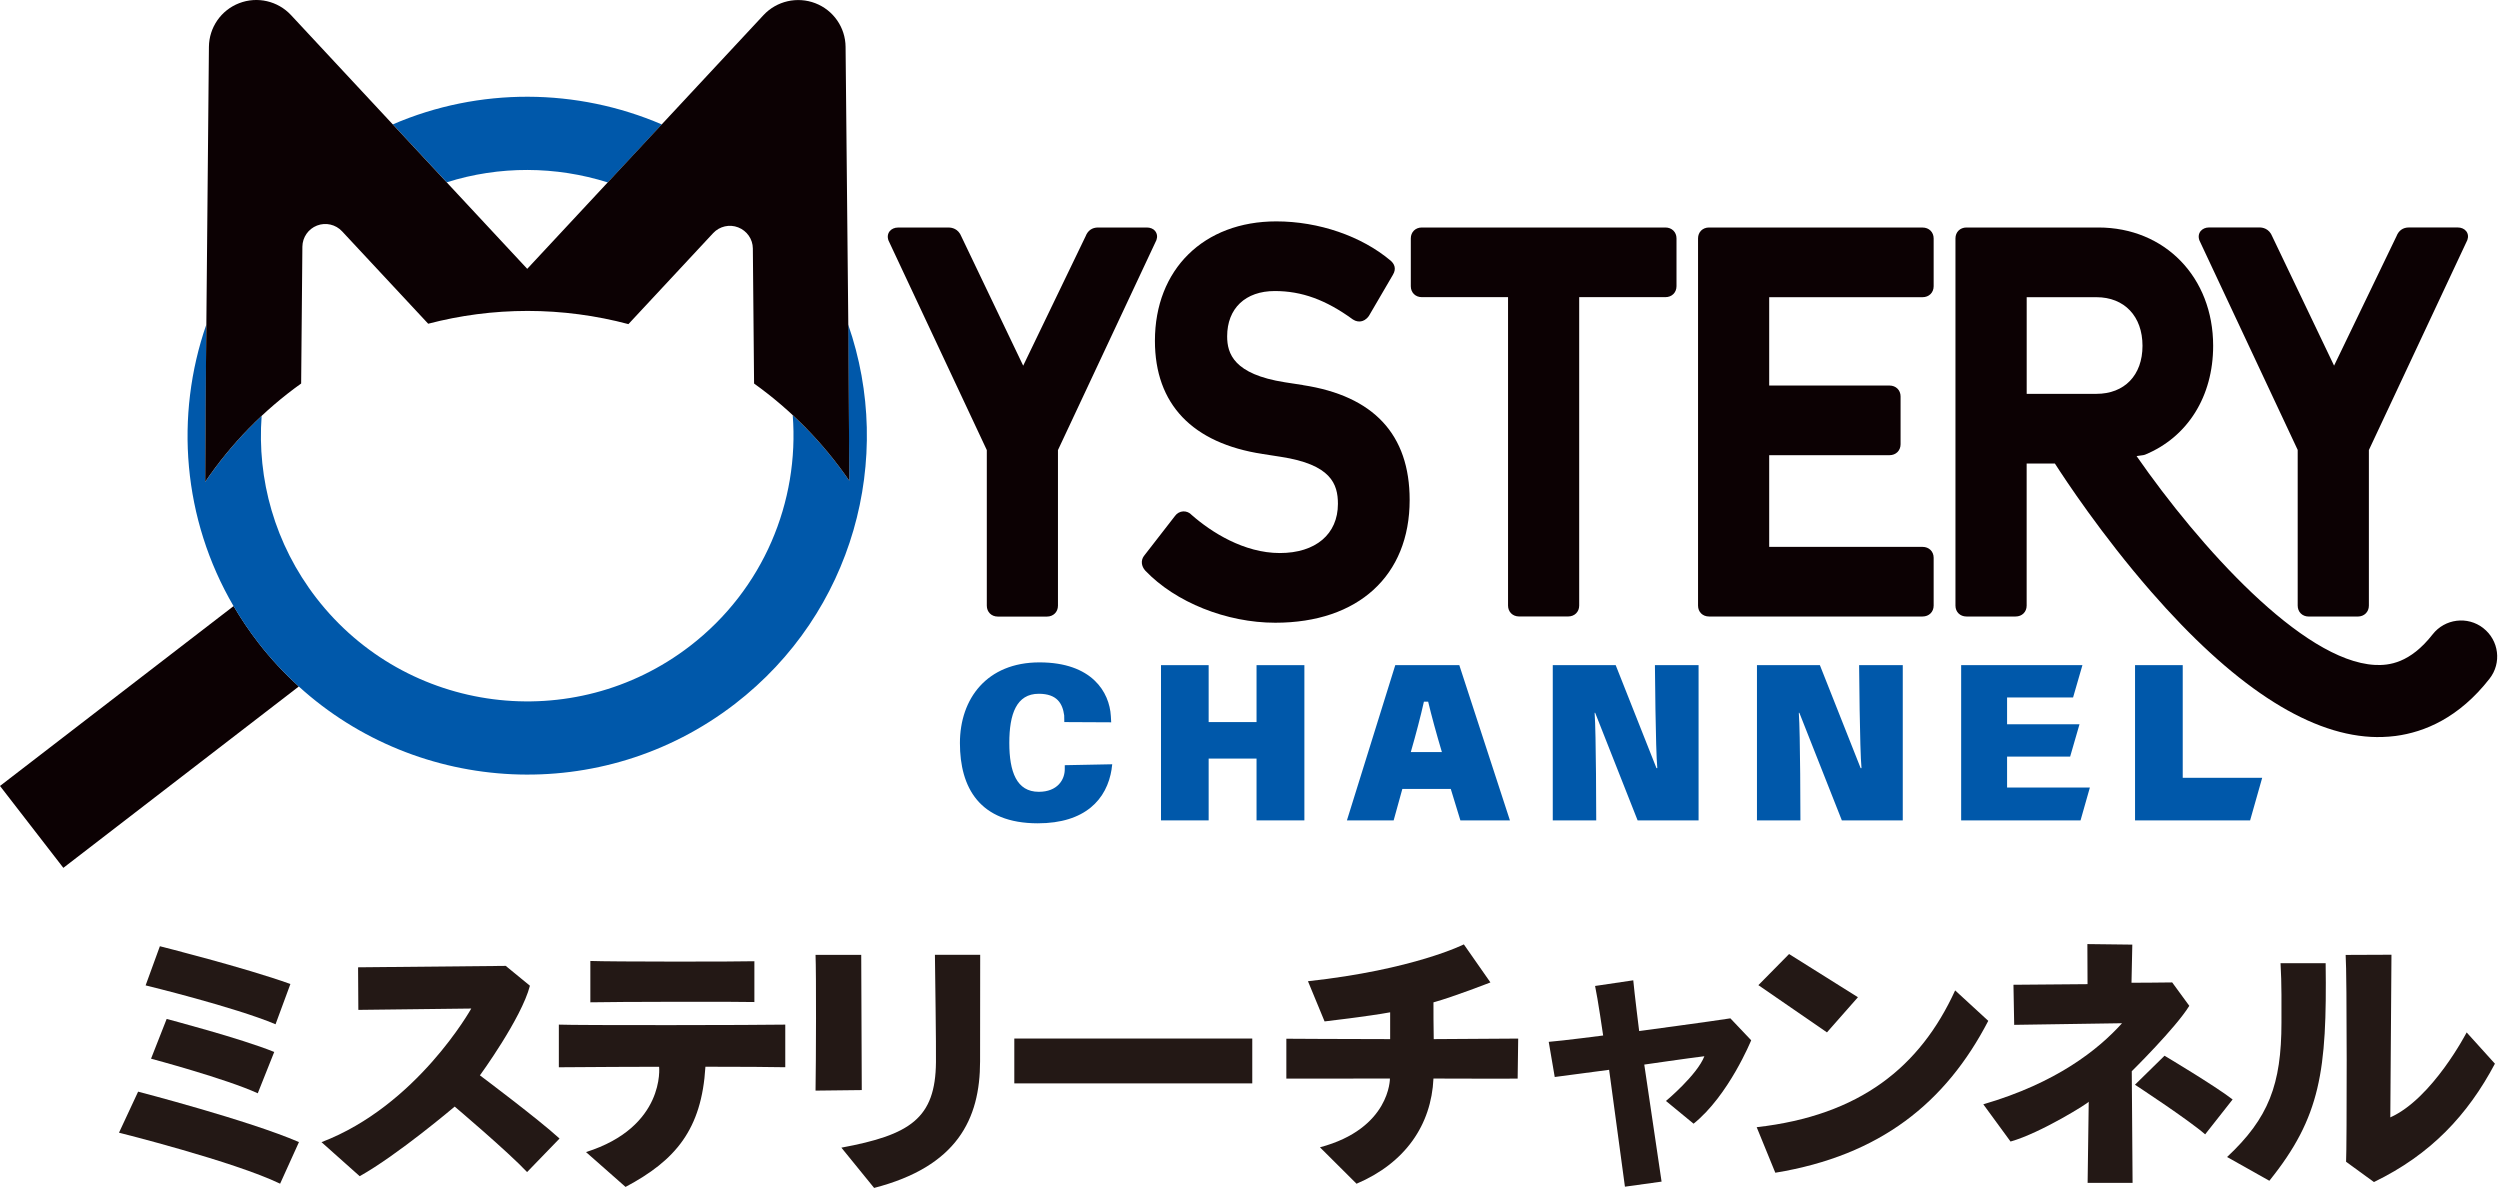
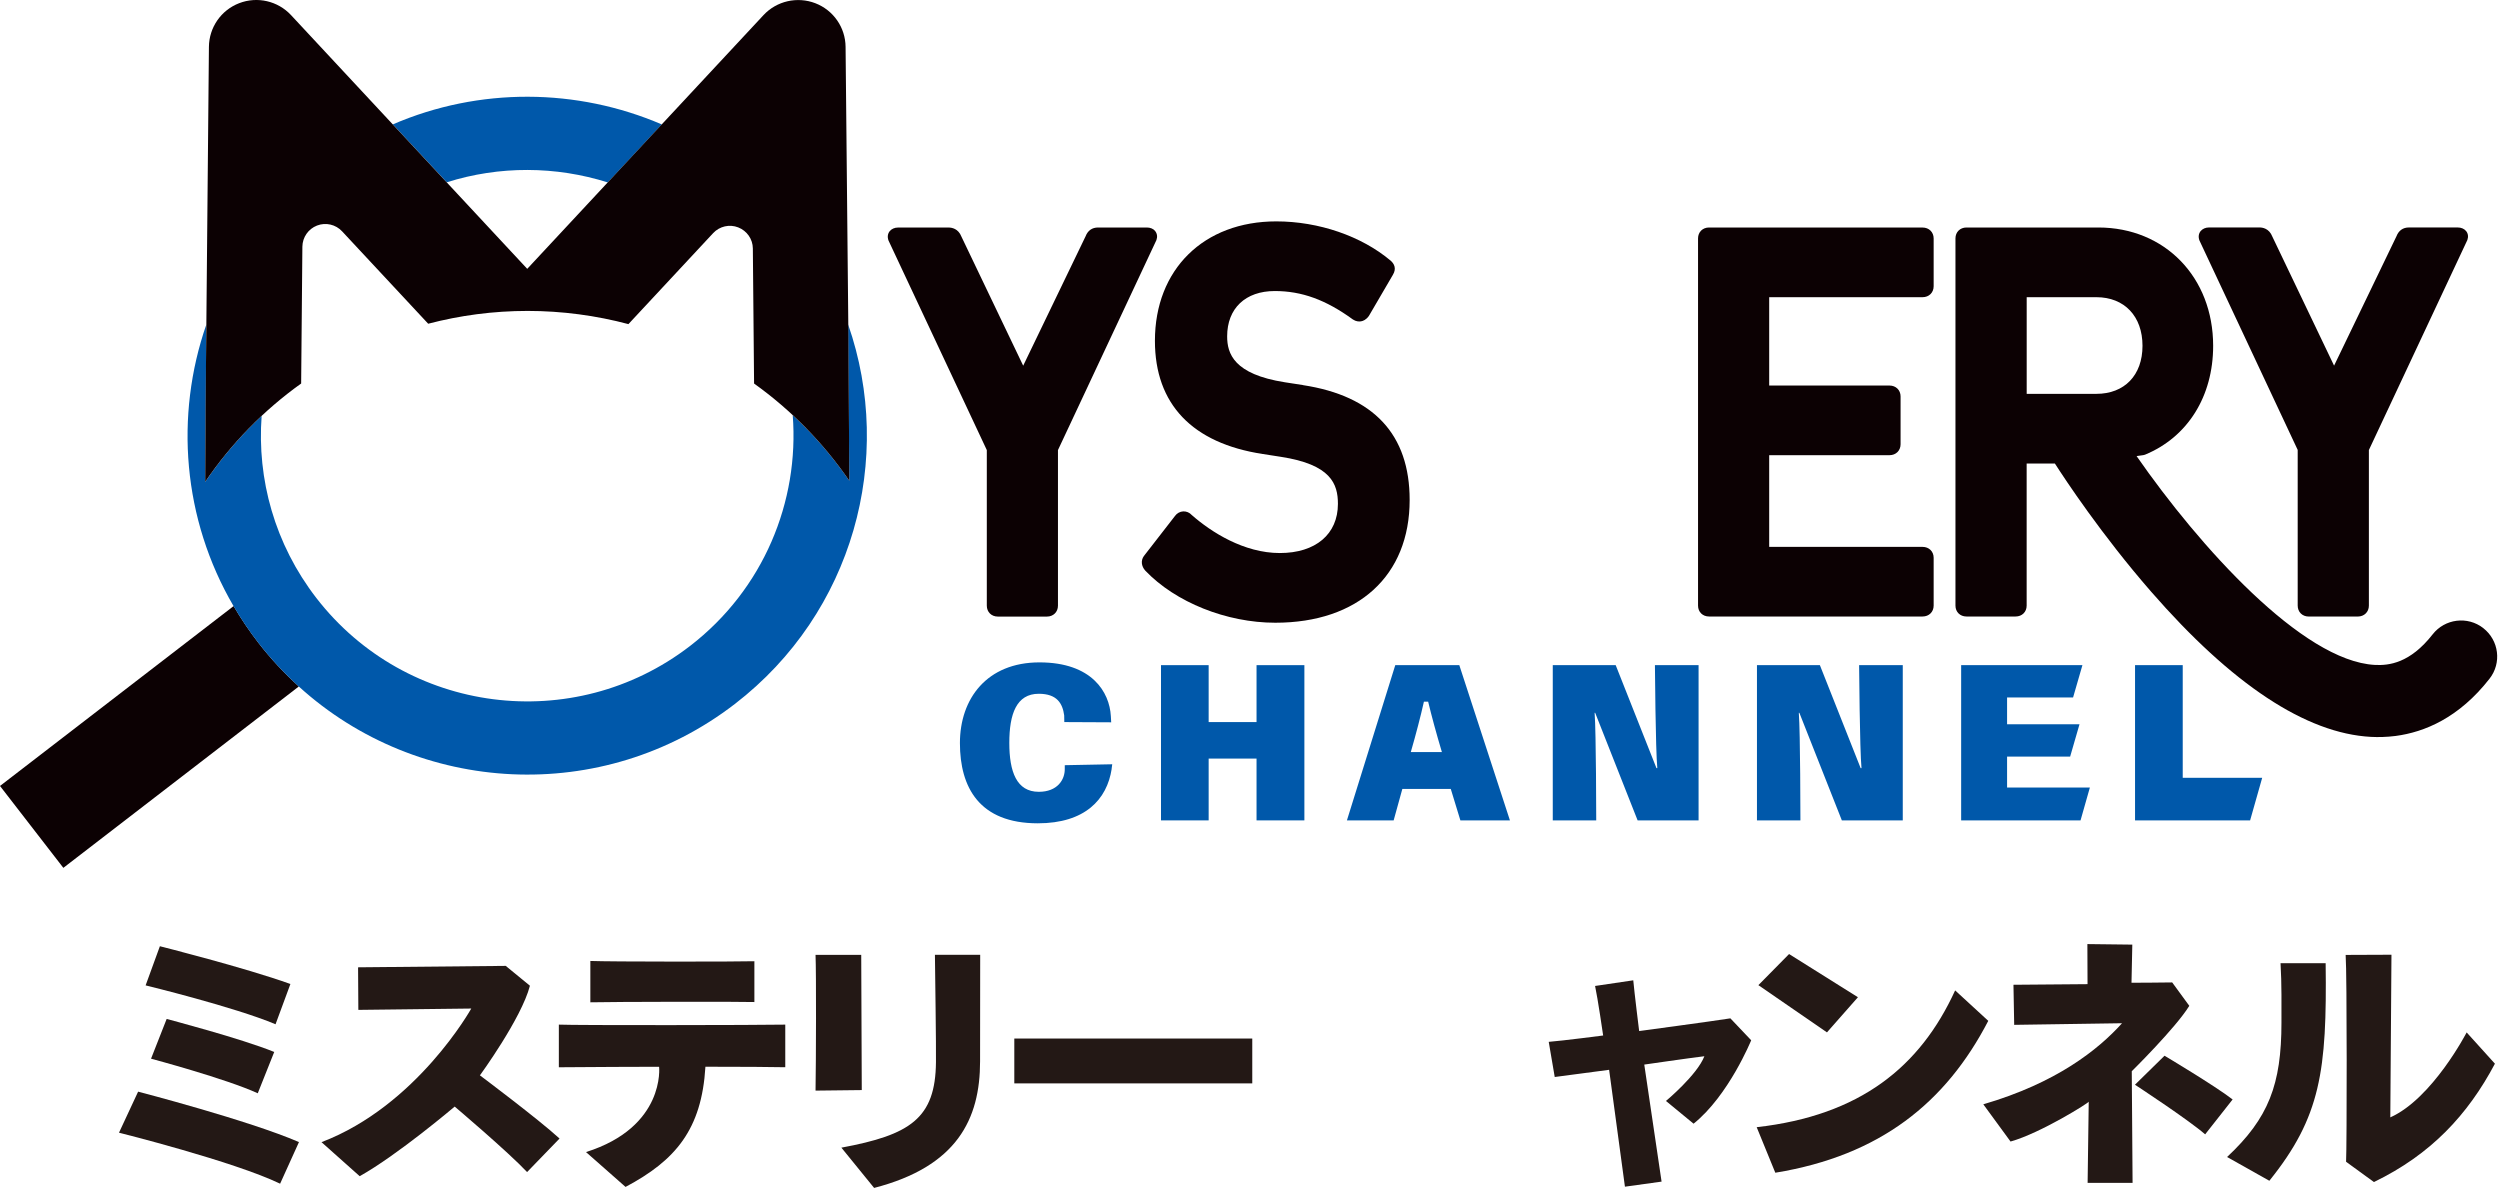
<svg xmlns="http://www.w3.org/2000/svg" width="65" height="31" viewBox="0 0 65 31" fill="none">
  <g clip-path="url(#clip0_7593_247553)">
    <path d="M7.551 25.584C6.369 25.159 4.157 24.602 4.157 24.602L3.786 25.62C3.786 25.62 6.108 26.185 7.164 26.631L7.551 25.583V25.584Z" fill="#231815" />
    <path d="M6.702 28.425L7.13 27.351C6.276 27.002 4.333 26.493 4.333 26.493L3.927 27.526C3.927 27.526 5.885 28.049 6.703 28.426L6.702 28.425Z" fill="#231815" />
-     <path d="M3.591 28.383L3.094 29.45C3.094 29.45 6.08 30.196 7.283 30.776L7.773 29.694C6.466 29.129 3.591 28.383 3.591 28.383Z" fill="#231815" />
+     <path d="M3.591 28.383L3.094 29.45C3.094 29.45 6.08 30.196 7.283 30.776L7.773 29.694C6.466 29.129 3.591 28.383 3.591 28.383" fill="#231815" />
    <path d="M13.704 30.473C13.206 29.943 11.822 28.771 11.822 28.771C11.822 28.771 10.339 30.03 9.352 30.581L8.359 29.696C10.843 28.75 12.253 26.222 12.253 26.222L9.317 26.257L9.31 25.15L13.149 25.113L13.778 25.629C13.559 26.478 12.478 27.959 12.478 27.959C12.478 27.959 14.002 29.1 14.548 29.602L13.704 30.474V30.473Z" fill="#231815" />
    <path d="M20.418 27.748C20.041 27.741 19.348 27.735 18.341 27.735C18.243 29.367 17.565 30.169 16.264 30.86L15.236 29.954C17.307 29.3 17.137 27.736 17.137 27.736C17.137 27.736 14.907 27.742 14.53 27.749V26.64C14.964 26.661 19.774 26.654 20.417 26.64V27.749L20.418 27.748ZM19.614 26.053C19.243 26.04 15.93 26.046 15.349 26.06V24.985C15.859 25.006 19.16 25.006 19.614 24.992V26.052V26.053Z" fill="#231815" />
    <path d="M32.559 28.168H26.372V27.002H32.559V28.168Z" fill="#231815" />
-     <path d="M39.459 28.044C39.459 28.044 38.193 28.049 37.27 28.042C37.215 29.248 36.536 30.239 35.27 30.777L34.319 29.83C36.15 29.342 36.138 28.042 36.138 28.042L33.445 28.044V27.007C33.445 27.007 34.998 27.017 36.144 27.017V26.32C35.585 26.424 34.439 26.557 34.439 26.557L34.007 25.512C36.757 25.212 38.06 24.554 38.06 24.554L38.751 25.543C38.751 25.543 37.802 25.915 37.27 26.061C37.27 26.32 37.27 26.654 37.277 27.017C38.193 27.01 39.473 27.003 39.473 27.003L39.459 28.045V28.044Z" fill="#231815" />
    <path d="M42.248 30.852L41.837 27.815L40.423 28.002L40.267 27.088C40.617 27.061 41.682 26.923 41.682 26.923C41.682 26.923 41.541 25.949 41.472 25.635L42.465 25.488C42.493 25.803 42.618 26.807 42.618 26.807C42.618 26.807 44.515 26.553 44.99 26.477L45.531 27.047C45.531 27.047 44.947 28.483 44.033 29.216L43.315 28.625C43.315 28.625 44.126 27.95 44.314 27.462C43.908 27.511 42.751 27.679 42.751 27.679L43.201 30.722L42.248 30.854V30.852Z" fill="#231815" />
    <path d="M48.306 25.928L46.516 24.805L45.718 25.614L47.501 26.842L48.306 25.928Z" fill="#231815" />
    <path d="M50.834 25.75C49.925 27.738 48.365 29.002 45.674 29.307L46.158 30.491C48.885 30.044 50.591 28.67 51.695 26.542L50.833 25.75H50.834Z" fill="#231815" />
    <path d="M56.922 26.152L56.477 25.543C56.205 25.55 55.419 25.551 55.419 25.551L55.44 24.56L54.272 24.546L54.276 25.588L52.35 25.604L52.369 26.646C52.369 26.646 55.006 26.604 55.173 26.604C54.55 27.295 53.466 28.157 51.566 28.712L52.274 29.68C53.062 29.459 54.341 28.654 54.307 28.643L54.278 30.755H55.447L55.426 27.852C55.426 27.852 56.572 26.722 56.922 26.151V26.152Z" fill="#231815" />
    <path d="M56.278 27.449L55.509 28.203C55.509 28.203 56.886 29.103 57.334 29.493L58.048 28.586C57.6 28.237 56.278 27.449 56.278 27.449Z" fill="#231815" />
    <path d="M22.406 28.341L22.392 24.826H21.204C21.224 25.288 21.217 27.609 21.204 28.356L22.407 28.342L22.406 28.341Z" fill="#231815" />
    <path d="M24.308 24.826C24.312 25.172 24.342 27.271 24.335 27.615C24.322 29.08 23.665 29.507 21.876 29.839L22.727 30.886C24.881 30.329 25.482 29.101 25.482 27.594C25.482 26.894 25.485 25.11 25.485 24.825H24.308V24.826Z" fill="#231815" />
    <path d="M64.133 26.843C64.133 26.843 63.245 28.56 62.148 29.052L62.178 24.823L60.987 24.828C61.023 25.303 61.019 29.823 60.998 30.206L61.722 30.733C63.197 30.021 64.161 28.99 64.868 27.656L64.133 26.843Z" fill="#231815" />
    <path d="M59.294 25.044C59.326 25.559 59.318 26.19 59.318 26.584C59.318 28.195 58.986 29.071 57.904 30.082L59.003 30.7C60.339 29.042 60.503 27.839 60.467 25.044H59.294Z" fill="#231815" />
    <path d="M43.091 19.972H43.068L42.008 17.294H40.372V21.33H41.502C41.502 21.33 41.5 19.039 41.46 18.532H41.474L42.578 21.33H44.163V17.294H43.028C43.028 17.294 43.044 19.499 43.09 19.972H43.091Z" fill="#0058AA" />
    <path d="M27.684 19.893V19.989C27.689 20.27 27.495 20.587 27.009 20.587C26.431 20.587 26.242 20.066 26.242 19.315C26.242 18.565 26.428 18.038 27.008 18.038C27.483 18.038 27.627 18.29 27.669 18.6L27.672 18.774L28.891 18.78L28.882 18.618C28.847 17.997 28.392 17.222 27.026 17.222C25.66 17.222 24.958 18.164 24.958 19.32C24.958 20.475 25.465 21.406 26.983 21.406C28.212 21.406 28.782 20.785 28.904 19.99H28.902L28.918 19.871L27.685 19.895L27.684 19.893Z" fill="#0058AA" />
    <path d="M32.67 18.774H31.425V17.294H30.186V21.33H31.425V19.723H32.67V21.33H33.914V17.294H32.67V18.774Z" fill="#0058AA" />
    <path d="M37.75 17.294H36.277L35.02 21.33H36.235L36.461 20.512H37.72L37.97 21.33H39.258L37.942 17.294H37.749H37.75ZM36.681 19.553C36.815 19.09 36.935 18.63 37.022 18.243H37.132C37.22 18.612 37.345 19.072 37.489 19.553H36.681Z" fill="#0058AA" />
    <path d="M52.184 19.671H53.824L54.067 18.831H52.184V18.134H53.9L54.143 17.294H50.99V21.33H51.777H53.279H54.094L54.337 20.475H52.184V19.671Z" fill="#0058AA" />
    <path d="M56.751 20.223V17.294H55.511V21.33H56.172H58.49H58.503L58.817 20.223H56.751Z" fill="#0058AA" />
    <path d="M48.4 19.972H48.377L47.317 17.294H45.681V21.33H46.811C46.811 21.33 46.809 19.039 46.769 18.532H46.783L47.888 21.33H49.472V17.294H48.337C48.337 17.294 48.353 19.499 48.399 19.972H48.4Z" fill="#0058AA" />
    <path d="M6.717 16.711C6.48 16.404 6.265 16.085 6.074 15.758L0 20.435L1.647 22.564L7.77 17.848C7.393 17.506 7.039 17.127 6.717 16.711Z" fill="#0C0103" />
    <path d="M22.052 8.437L22.082 12.5C21.656 11.878 21.161 11.305 20.611 10.794C20.783 13.036 19.857 15.32 17.939 16.797C14.911 19.128 10.562 18.569 8.226 15.549C7.14 14.144 6.68 12.454 6.803 10.813C6.252 11.328 5.759 11.904 5.334 12.53L5.364 8.44C4.542 10.812 4.747 13.491 6.073 15.76C6.264 16.086 6.477 16.405 6.716 16.712C7.039 17.129 7.392 17.507 7.769 17.849C10.878 20.674 15.66 20.956 19.105 18.304C22.19 15.929 23.264 11.918 22.052 8.437Z" fill="#0058AA" />
    <path d="M11.615 4.74C12.986 4.306 14.452 4.317 15.802 4.743L17.207 3.235C15.003 2.289 12.466 2.262 10.213 3.234L11.616 4.74H11.615Z" fill="#0058AA" />
    <path d="M7.83 9.972L7.862 6.413C7.865 6.169 8.016 5.952 8.243 5.864C8.47 5.776 8.728 5.836 8.894 6.014L11.133 8.417C11.958 8.201 12.825 8.084 13.718 8.084C14.611 8.084 15.503 8.204 16.339 8.427L18.542 6.061C18.708 5.883 18.966 5.823 19.193 5.912C19.42 6 19.572 6.217 19.574 6.46L19.606 9.972C20.572 10.663 21.411 11.521 22.082 12.5L22.059 8.77L21.985 1.219C21.981 0.715 21.669 0.265 21.199 0.084C20.728 -0.097 20.194 0.025 19.851 0.393L13.708 6.99L7.566 0.392C7.223 0.024 6.689 -0.099 6.218 0.083C5.748 0.264 5.436 0.714 5.432 1.218L5.345 10.607L5.335 12.527C6.009 11.535 6.855 10.668 7.83 9.971V9.972Z" fill="#0C0103" />
    <path d="M64.566 16.331C64.157 16.012 63.567 16.086 63.248 16.494C62.66 17.246 62.109 17.307 61.747 17.288C59.858 17.188 57.179 14.201 55.551 11.858L55.728 11.833C55.743 11.831 55.757 11.828 55.77 11.822C56.88 11.364 57.542 10.306 57.542 8.991C57.542 7.209 56.286 5.915 54.557 5.915H51.128C50.962 5.915 50.842 6.034 50.842 6.198V15.746C50.842 15.911 50.962 16.029 51.128 16.029H52.406C52.572 16.029 52.693 15.911 52.693 15.746V12.051H53.427C53.684 12.452 54.636 13.899 55.928 15.382C58.033 17.798 59.957 19.069 61.645 19.159C61.84 19.169 62.056 19.164 62.285 19.135C63.035 19.036 63.932 18.666 64.728 17.646C65.048 17.238 64.974 16.65 64.565 16.331H64.566ZM52.694 10.24V7.727H54.506C55.234 7.727 55.705 8.223 55.705 8.991C55.705 9.759 55.234 10.24 54.506 10.24H52.694Z" fill="#0C0103" />
    <path d="M30.036 6.008C29.988 5.948 29.909 5.915 29.816 5.915H28.551C28.393 5.915 28.282 5.996 28.225 6.144L26.603 9.508L24.998 6.154C24.915 5.939 24.739 5.916 24.667 5.916H23.35C23.261 5.916 23.183 5.95 23.133 6.01C23.081 6.074 23.067 6.16 23.101 6.253L25.657 11.702V15.747C25.657 15.912 25.777 16.031 25.943 16.031H27.221C27.386 16.031 27.507 15.912 27.507 15.747V11.702L30.067 6.242C30.098 6.157 30.086 6.072 30.034 6.008H30.036Z" fill="#0C0103" />
    <path d="M33.874 10.011L33.406 9.939C32.076 9.73 31.906 9.192 31.906 8.745C31.906 8.018 32.381 7.567 33.144 7.567C33.846 7.567 34.471 7.794 35.175 8.306C35.257 8.361 35.335 8.363 35.385 8.355C35.44 8.346 35.518 8.316 35.59 8.216L36.215 7.146C36.318 6.975 36.243 6.853 36.158 6.778C35.399 6.138 34.286 5.756 33.183 5.756C31.297 5.756 30.028 7.004 30.028 8.861C30.028 10.507 30.998 11.524 32.831 11.804L33.3 11.877C34.607 12.077 34.786 12.583 34.786 13.1C34.786 13.889 34.207 14.379 33.275 14.379C32.343 14.379 31.491 13.835 30.985 13.39C30.928 13.327 30.848 13.293 30.765 13.296C30.68 13.3 30.601 13.344 30.552 13.412L29.741 14.457C29.658 14.572 29.673 14.72 29.777 14.836C29.777 14.836 29.78 14.838 29.78 14.839C30.564 15.66 31.89 16.191 33.158 16.191C35.312 16.191 36.651 14.968 36.651 12.999C36.651 11.298 35.717 10.294 33.875 10.013L33.874 10.011Z" fill="#0C0103" />
-     <path d="M43.302 5.915H36.967C36.801 5.915 36.681 6.034 36.681 6.198V7.442C36.681 7.607 36.801 7.726 36.967 7.726H39.209V15.745C39.209 15.909 39.33 16.028 39.495 16.028H40.773C40.939 16.028 41.059 15.909 41.059 15.745V7.726H43.301C43.467 7.726 43.589 7.607 43.589 7.442V6.198C43.589 6.034 43.468 5.915 43.301 5.915H43.302Z" fill="#0C0103" />
    <path d="M49.987 5.915H44.435C44.269 5.915 44.149 6.034 44.149 6.198V15.746C44.149 15.911 44.269 16.029 44.435 16.029H49.987C50.153 16.029 50.275 15.911 50.275 15.746V14.502C50.275 14.338 50.154 14.219 49.987 14.219H45.999V11.835H49.127C49.293 11.835 49.415 11.716 49.415 11.551V10.307C49.415 10.143 49.294 10.024 49.127 10.024H45.999V7.727H49.987C50.153 7.727 50.275 7.608 50.275 7.443V6.2C50.275 6.035 50.154 5.916 49.987 5.916V5.915Z" fill="#0C0103" />
    <path d="M59.74 11.701V15.746C59.74 15.911 59.86 16.03 60.026 16.03H61.303C61.469 16.03 61.591 15.911 61.591 15.746V11.701L64.151 6.241C64.182 6.156 64.171 6.071 64.118 6.007C64.069 5.947 63.991 5.914 63.898 5.914H62.634C62.476 5.914 62.365 5.995 62.308 6.143L60.686 9.507L59.081 6.152C58.998 5.937 58.822 5.914 58.75 5.914H57.434C57.346 5.914 57.267 5.948 57.217 6.008C57.165 6.072 57.151 6.158 57.185 6.251L59.741 11.7L59.74 11.701Z" fill="#0C0103" />
  </g>
  <defs>
    <clipPath id="clip0_7593_247553">
      <rect width="65" height="30.952" fill="white" />
    </clipPath>
  </defs>
</svg>